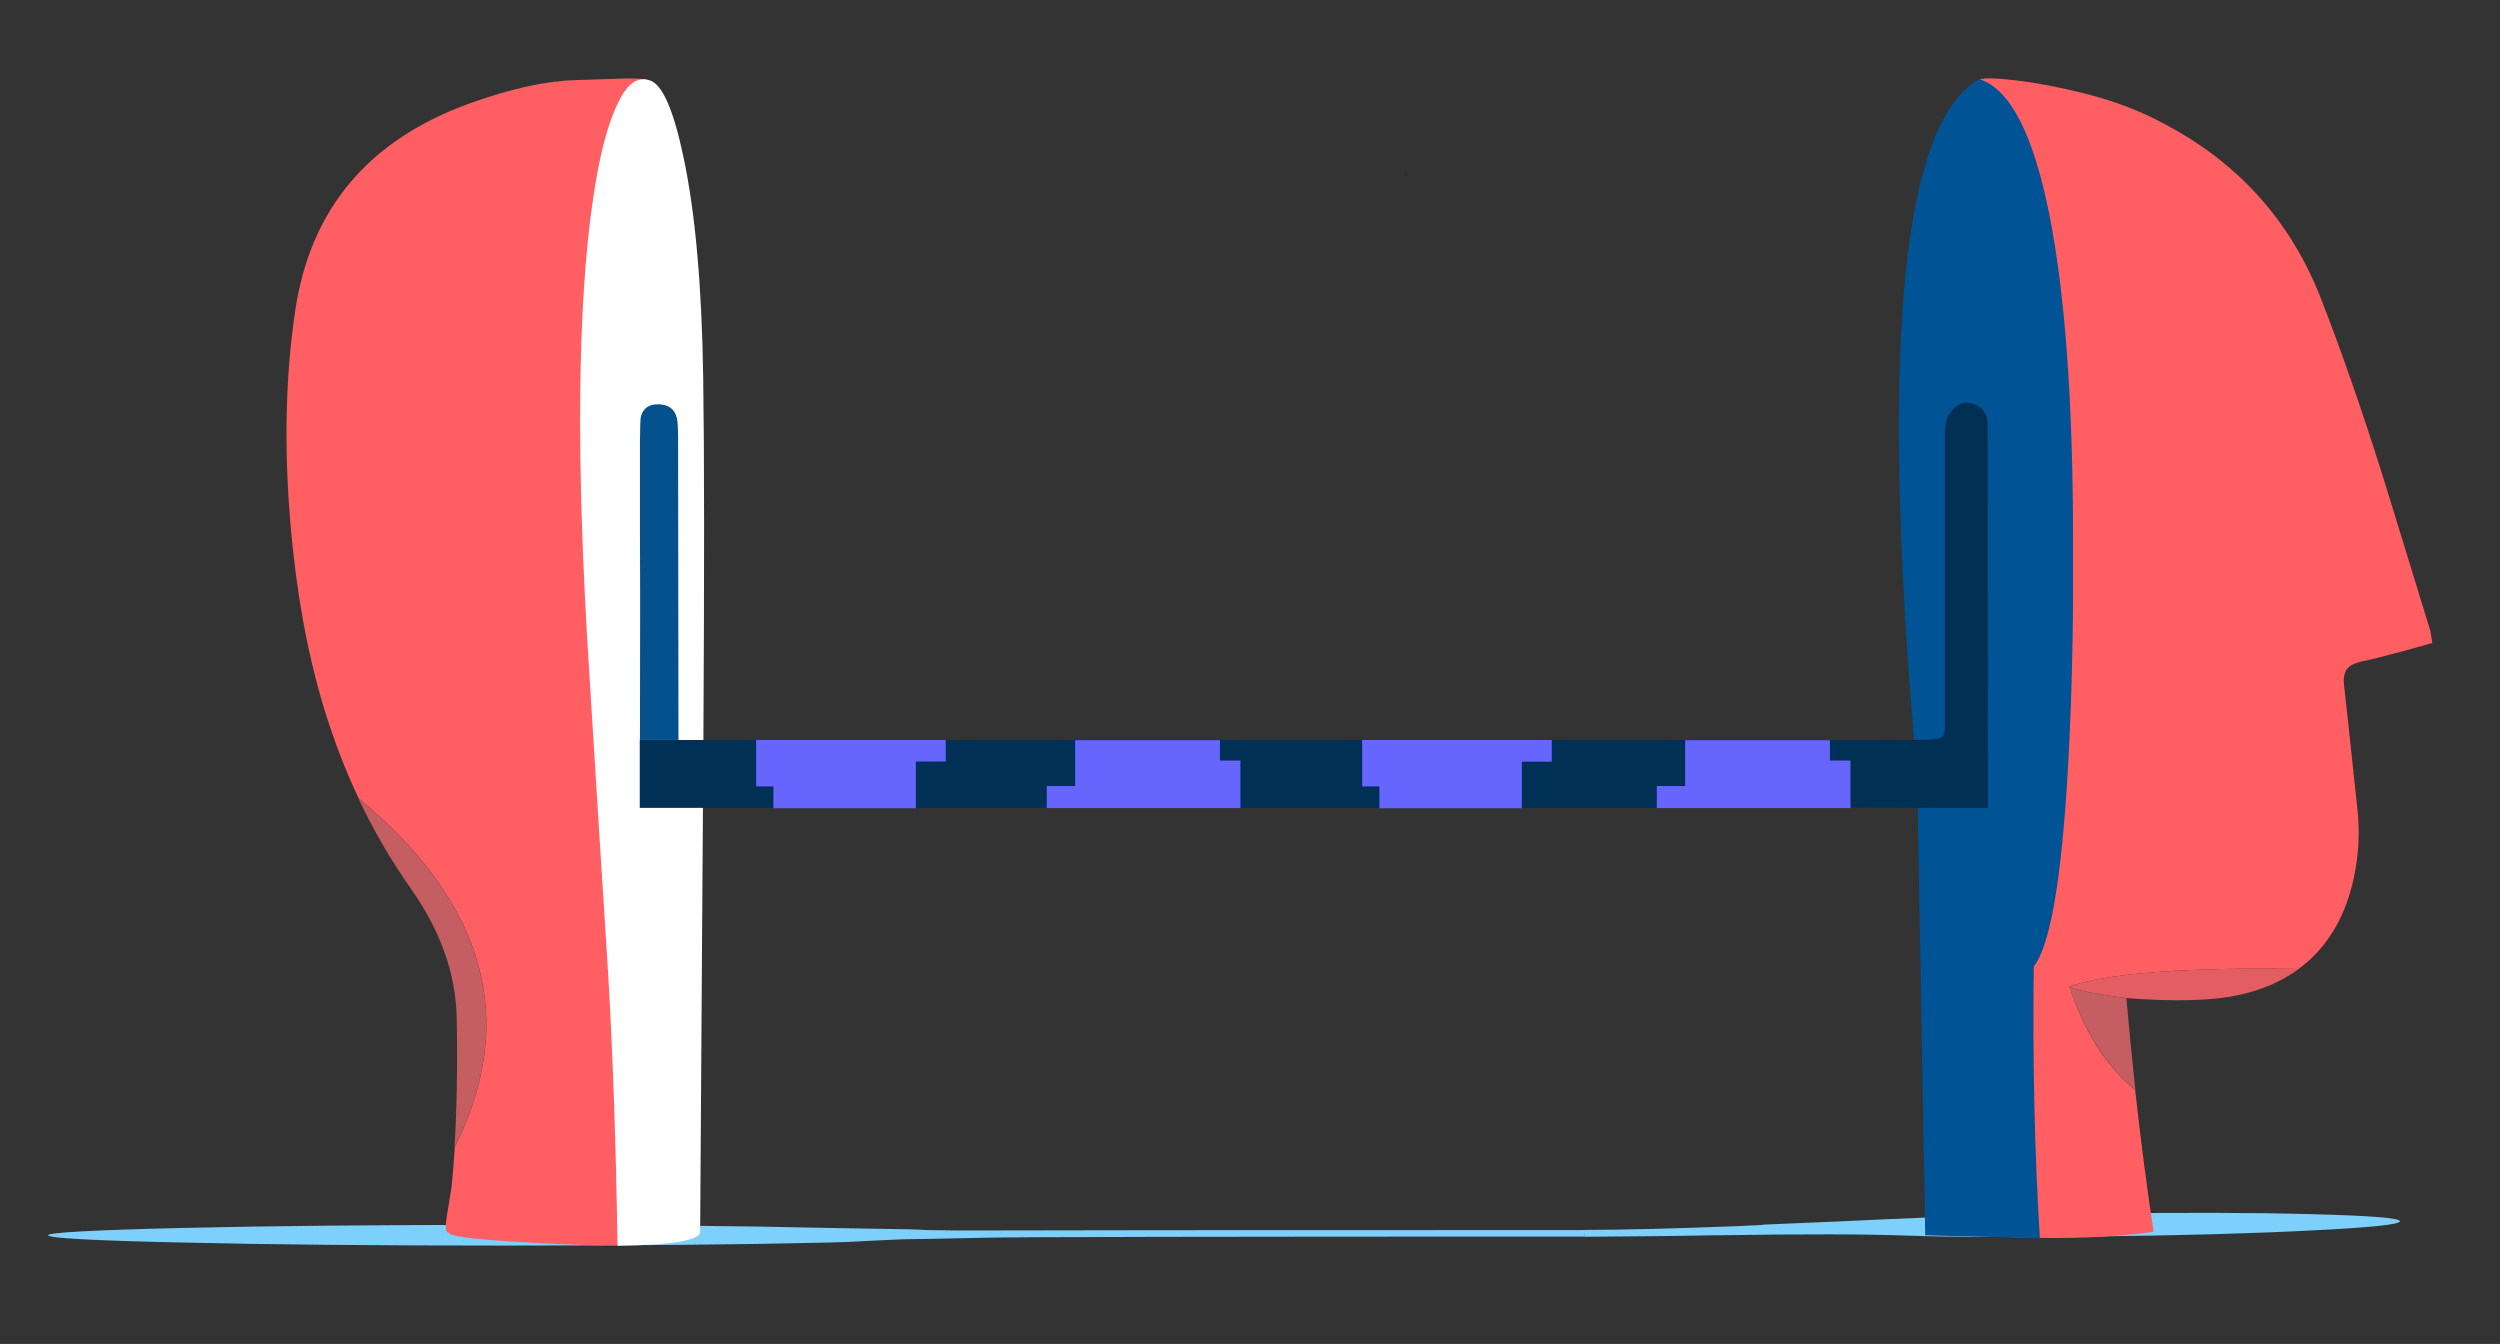
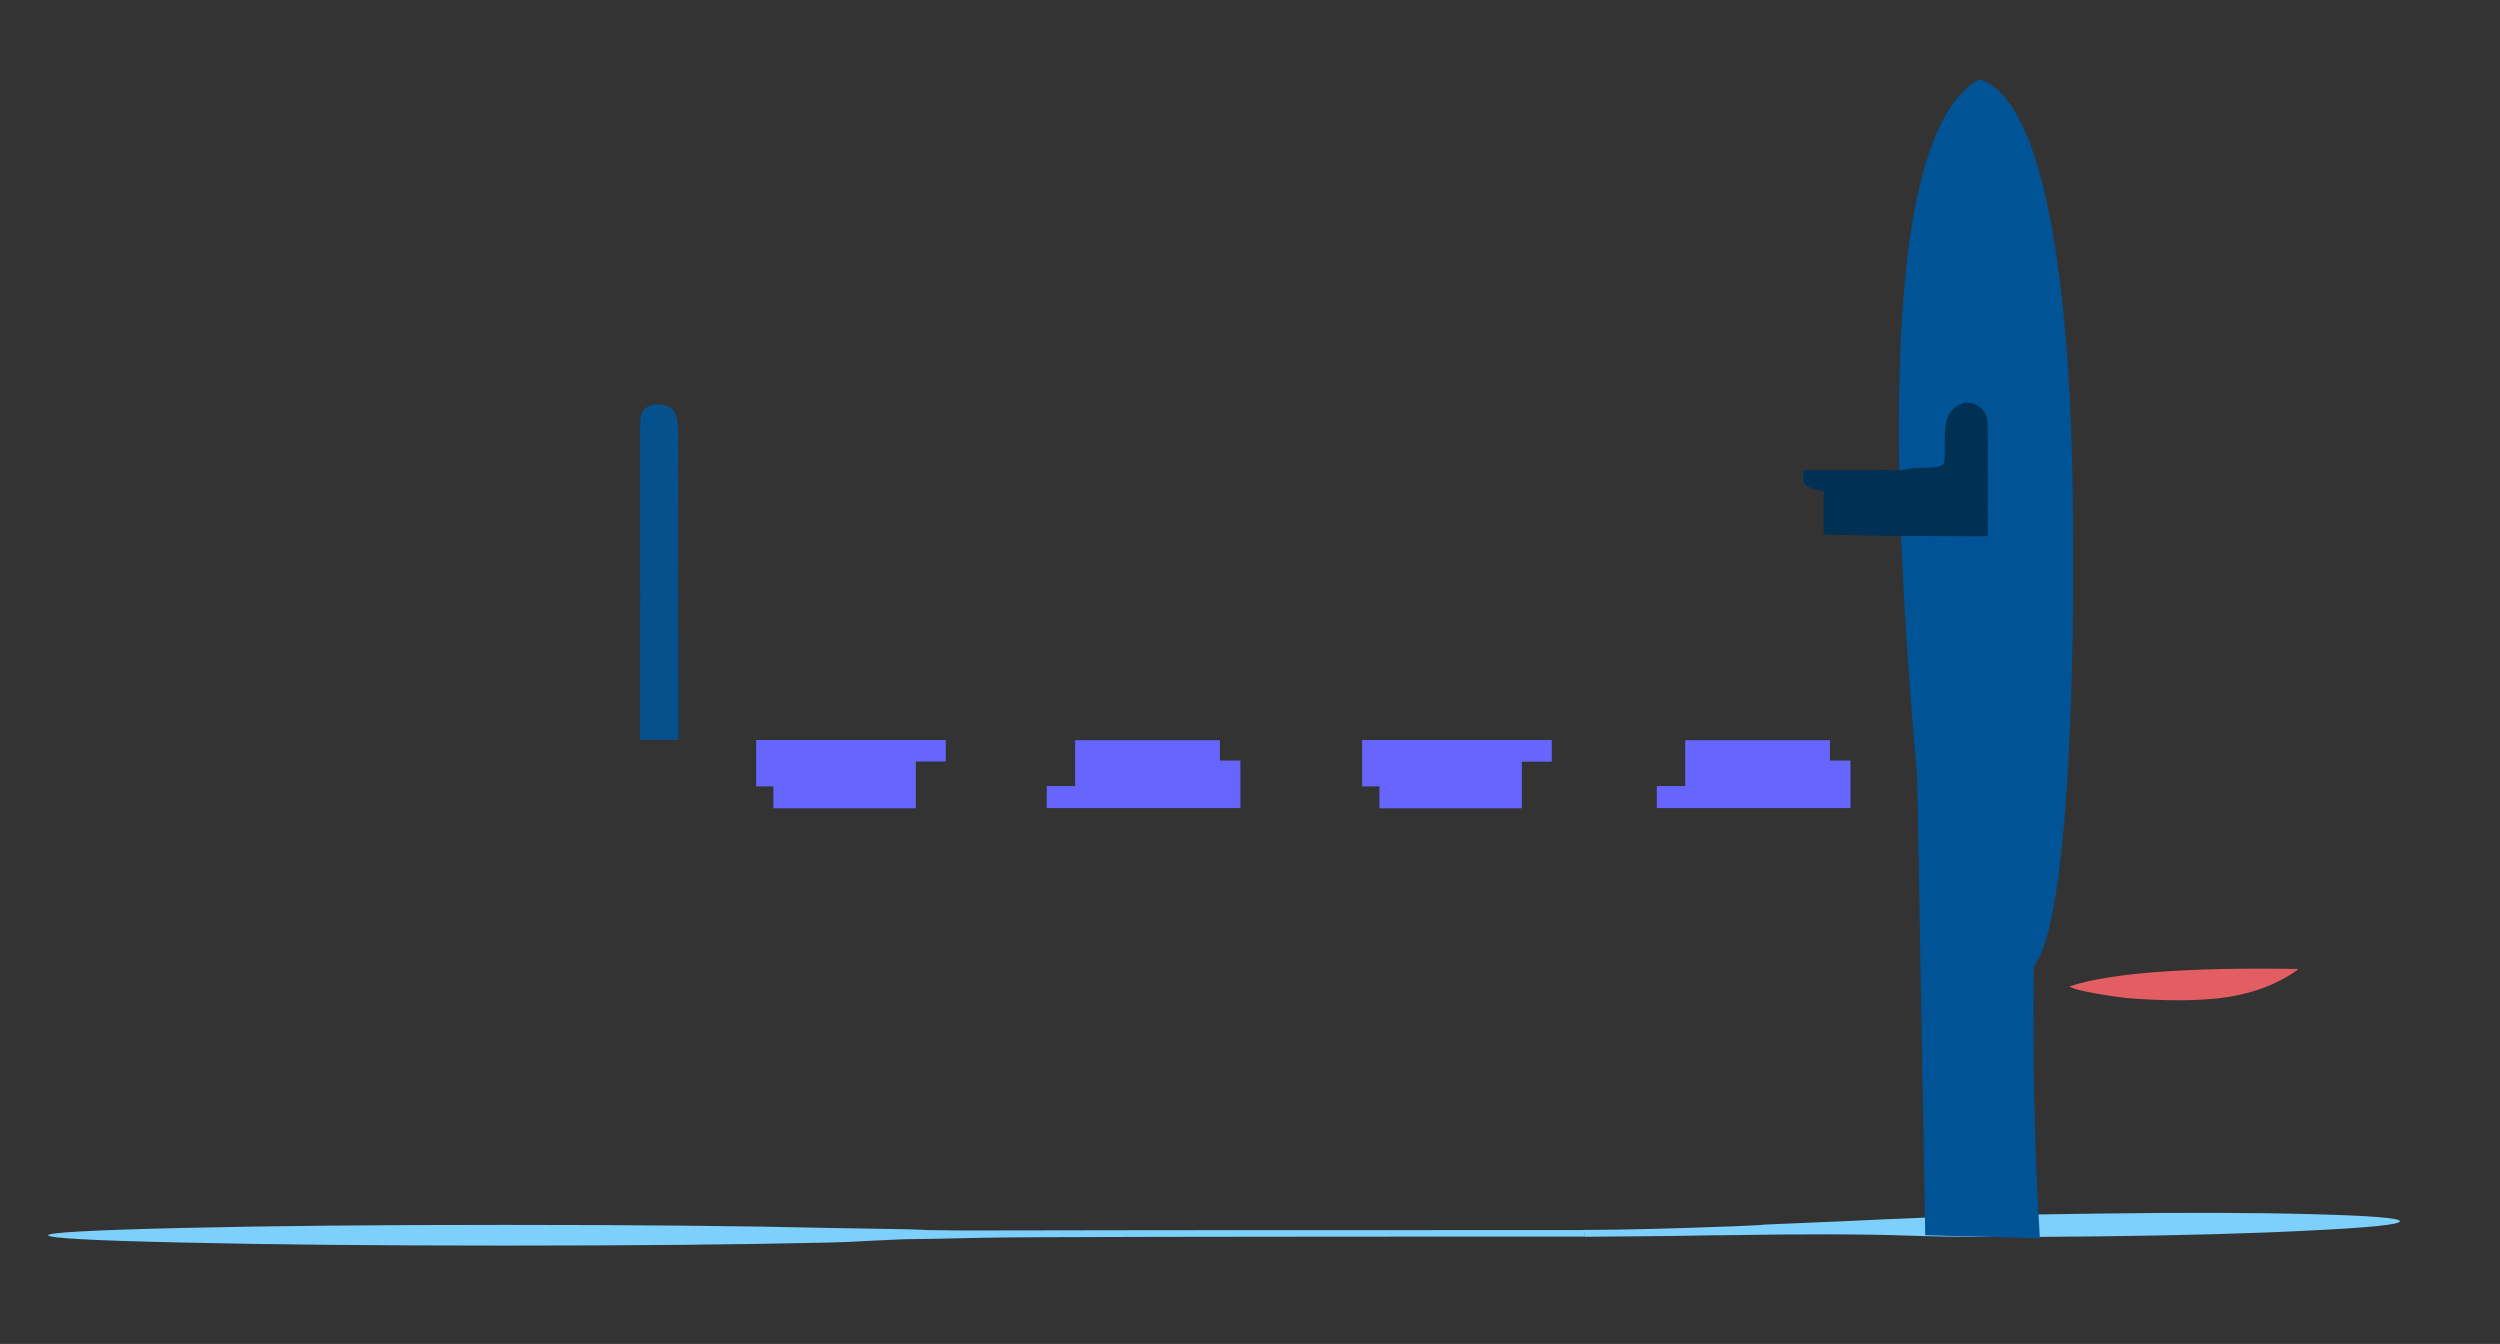
<svg xmlns="http://www.w3.org/2000/svg" id="Layer_1" x="0px" y="0px" viewBox="0 0 1304 701" style="enable-background:new 0 0 1304 701;" xml:space="preserve">
  <rect x="0" y="0" width="1304" height="701" fill="#333333" stroke="none" />
  <style type="text/css"> .st0{fill:#7DCFFC;} .st1{fill:#003056;} .st2{fill:#C55E62;} .st3{fill:#FF5E62;} .st4{fill:#E35E62;} .st5{fill:#FFFFFF;} .st6{fill:#005495;} .st7{fill:#05518D;} .st8{fill:#013056;} .st9{fill:#013055;} .st10{fill:#6666FF;} </style>
  <path class="st0" d="M1205.7,641.8c30.8-1.5,46.1-3.1,46.1-4.8c0-1.7-15.4-2.9-46.2-3.7c-30.3-0.8-67.4-0.9-111.4-0.3 c-43.5,0.5-80.7,1.5-111.4,3c-7.6,0.4-29.6,1.4-66.1,2.9c7.1-0.2,3.2,0.1-11.6,0.7c-14.9,0.6-29.3,1-43.2,1.4 c-13.9,0.3-24.2,0.5-30.8,0.5c-1.8,0-4.1,0-7,0.1c-188,0-289.5,0.1-304.5,0.2c-14.6,0.1-26.7,0-36.1-0.2c-4.6-0.3-11.8-0.5-21.5-0.6 c-17.9-0.3-27.7-0.5-29.3-0.5c-46.6-1.1-102.9-1.6-168.9-1.6c-65.9,0-122.2,0.5-168.8,1.6c-46.6,1.1-69.9,2.4-69.9,3.8 c0,1.5,23.3,2.8,69.9,3.8c46.6,1.1,102.9,1.6,168.8,1.6c65.9,0,122.2-0.5,168.9-1.6c6-0.1,13-0.4,21.1-0.9 c10.1-0.5,15.9-0.7,17.4-0.8c7.9-0.1,22.2-0.3,42.9-0.8c16.4-0.4,119.8-0.6,310-0.6c0.8,0,1.5,0,2.1,0l0.1-2.5v2.6 c11.5-0.1,22.9-0.2,34.2-0.3c9.9-0.1,21.2-0.2,34-0.5l4.1,0c42.5-0.7,74.7-0.6,96.8,0.2c22,0.8,55,0.9,99,0.4 C1137.8,644.4,1175,643.4,1205.7,641.8z" />
  <g transform="matrix( 1, 0, 0, 1, 0,0) ">
    <g>
      <g id="Layer15_0_FILL">
-         <path class="st1" d="M733.2,90.4c-0.8,1.8-0.3,1.7,1.4-0.2C734.2,90.3,733.7,90.4,733.2,90.4z" />
-       </g>
+         </g>
    </g>
  </g>
  <g transform="matrix( 1, 0, 0, 1, 0,0) ">
    <g>
      <g id="Layer8_0_FILL">
-         <path class="st2" d="M186.9,416.3c7.8,16.7,17,32.4,27.4,47.2c15.3,21.7,23.3,43.9,23.9,66.8c0.5,24.2,0.1,47-1.1,68.3 C270.3,532.3,253.5,471.5,186.9,416.3 M1113.8,568.5c-1.7-15.6-3.2-31.6-4.7-47.9c-17.6-2.3-27.6-4.4-29.8-6.1 C1087.2,538.1,1098.7,556.1,1113.8,568.5z" />
-         <path class="st3" d="M299.7,41.8c-15.3,0.5-33.5,4.5-54.6,12.1c-52.8,19-83.2,55-91.1,108.1c-5.6,37.4-6.1,79-1.2,124.7 c3.6,33.8,10,64.6,19.3,92.4c4.3,12.9,9.3,25.3,14.9,37.2c66.6,55.2,83.3,116,50.2,182.2c-0.4,6.9-1,13.6-1.6,20.2 c-0.8,5.2-1.7,10.6-2.6,16.1c-0.9,5.5-0.5,8.3,1.1,8.2c0.1,1.7,11.6,3.3,34.4,4.7c22.8,1.4,40.7,2,53.8,1.9 c1.1-3.5,1.5-7,1.3-10.2c-2.7-81.1-4.1-122.2-4.1-123.1c-0.6-20.6-2.3-47.1-5.1-79.5c-3.9-44.3-6.7-88.2-8.4-131.5 s-0.9-89.7,2.4-139.3c3.2-49.7,6-80.1,8.2-91.2c2.2-11.2,9-22.4,20.6-33.5c-3.8-0.3-7.1-0.4-10-0.4C324.1,41,315,41.3,299.7,41.8 M1087.5,48.8c-12.7-3.2-24.5-5.5-35.4-6.8c-10.9-1.3-17.4-1.5-19.4-0.5c-2.1,1-6.9,7.1-14.4,18.4c-7.5,11.3-12.8,24.7-15.9,40.3 c-7.9,28.1-10.8,64.6-8.8,109.5c1.9,44.9,4.8,120.4,8.7,226.5c5.8,68.1,6.5,137.4,1.9,208c13.5,0.2,33.4,0.7,59.9,1.5 c22.8,0.3,42.5-0.8,59.2-3.2c-3.6-23.9-6.8-48.5-9.6-74c-15.2-12.4-26.6-30.4-34.4-54c21.4-7,61-10,118.8-9.1l0.3,0.4 c1.8-1.3,3.6-2.8,5.3-4.2c12.1-10.8,20.1-25.3,24-43.5c2.7-12.4,3.3-24.8,1.8-37.2c-4-37.4-6.2-58.4-6.8-63.1 c-0.5-4,0-7.1,1.7-9.1c1.6-1.8,4.4-3.1,8.5-3.9c4.7-1,10.6-2.5,17.7-4.4c4-1.1,10-2.8,18.1-5l-1-6.2 c-14.9-48.6-23.8-77.7-26.9-87.3c-10.5-32.9-20.6-61.6-30.2-86.2c-15.7-40.1-42.6-70.3-80.8-90.6 C1117.1,58.1,1103,52.7,1087.5,48.8z" />
        <path class="st4" d="M1198.5,505.8l-0.3-0.4c-57.8-0.9-97.4,2.1-118.8,9.1c2.2,1.7,12.2,3.8,29.8,6.1c19.1,1.5,35.2,1.5,48.1,0.1 C1173.5,518.8,1187.2,513.9,1198.5,505.8z" />
      </g>
    </g>
  </g>
  <g transform="matrix( 1, 0, 0, 1, 0,0) ">
    <g>
      <g id="Layer7_0_FILL">
-         <path class="st5" d="M330.2,43.1c-2.6,1.8-5.2,5.1-7.6,10.1c-5.5,10.9-9.9,27.6-13.2,50.1c-8.3,56-9,138.2-2.1,246.5 c3,48.5,6.3,101.7,10,159.5c2.4,41.4,4,88.2,4.8,140.5c28.6-0.4,42.9-2.8,43.1-7.2c0.8-122.6,1.4-208.8,1.7-258.5 c0.5-84.4,0.5-146.7-0.1-186.8c-0.7-47.9-4.1-86.3-10.3-115.4c-5.1-24.3-10.9-37.6-17.3-39.9C336,40.9,333,41.2,330.2,43.1z" />
        <path class="st6" d="M1081.3,282.1c0-72.5-4.2-129.3-12.4-170.4c-8.3-41.4-20.2-64.8-35.9-70.2c-0.2-0.1-0.4-0.1-0.6-0.2 c-4.8,2.7-9.2,6.7-13.2,12.1C989,94,982.6,211.1,1000,404.5l4.2,239.8l59.8,1.6c-2.7-43.3-3.8-90.5-3.2-141.8 c9.4-11.9,15.6-51.9,18.7-120.1c1-21.4,1.6-44.6,1.8-69.5C1081.3,293.6,1081.3,282.8,1081.3,282.1z" />
      </g>
    </g>
  </g>
  <g transform="matrix( 1, 0, 0, 1, 0,0) ">
    <g>
      <g id="Layer6_0_FILL">
        <path class="st7" d="M353.7,230.6c0-7-0.2-11.3-0.7-12.7c-1.1-4.5-4.2-6.8-9.2-7c-5.2-0.2-8.4,2-9.5,6.4 c-0.3,0.8-0.4,5.1-0.5,12.8c0,1.1,0,2.5,0,4l0,8.9c0,9,0,21.2,0,36.8l0.1,29.8c0,0.7,0,1.4,0,2.2c0,1.1,0,2.2,0,3.3l-0.1,70.8 h20.1L353.7,230.6z" />
-         <path class="st8" d="M989.6,387.1c2.8,0,5.2-0.4,7.2-1.1H353.8v-0.2h-20.1v35.6h649.7l-32.2-0.7v-22.5c-1.9-0.4-3.5-0.8-4.8-1.2 c-2.7-0.8-4.3-1.6-4.9-2.2c-0.9-1-1.1-3.6-0.7-7.8c1.9,0,3.8,0,5.6,0c6.3,0,11.2,0,14.7,0c8,0,14.8,0,20.3,0 C985,387.1,987.8,387.1,989.6,387.1z" />
-         <path class="st9" d="M1036.8,225.6c0-1.5,0-2.5,0-3.2c0-1.3-0.1-2.4-0.2-3.3c-0.3-2.1-1.2-4-2.5-5.5c-1.3-1.4-3-2.5-5.1-3.1 c-4-1.2-7.5-0.1-10.7,3.4c-1.7,1.9-2.8,4.1-3.3,6.6c-0.4,1.7-0.6,4.1-0.6,7.2v141.8c0,3.1,0,6.6,0,10.4c-0.1,2.3-0.5,3.8-1.2,4.4 c-0.7,0.6-2,1-4,1.2c-2,0.3-3.9,0.4-5.8,0.3c-1.8-0.1-4,0-6.5,0.2c-2,0.7-4.4,1.1-7.2,1.1c-1.8,0-4.6-0.1-8.3-0.2 c-5.5,0-12.3,0-20.3,0c-3.5,0-8.4,0-14.7,0c-1.8,0-3.6,0-5.6,0c-0.4,4.3-0.2,6.9,0.7,7.8c0.6,0.6,2.2,1.3,4.9,2.2 c1.3,0.4,2.9,0.8,4.8,1.2v22.5l32.2,0.7l42.6,0.2c0.6,0,1.2,0,1.7,0h9.2v-12.9C1036.9,347.8,1036.9,286.7,1036.8,225.6z" />
+         <path class="st9" d="M1036.8,225.6c0-1.5,0-2.5,0-3.2c0-1.3-0.1-2.4-0.2-3.3c-0.3-2.1-1.2-4-2.5-5.5c-1.3-1.4-3-2.5-5.1-3.1 c-4-1.2-7.5-0.1-10.7,3.4c-1.7,1.9-2.8,4.1-3.3,6.6c-0.4,1.7-0.6,4.1-0.6,7.2c0,3.1,0,6.6,0,10.4c-0.1,2.3-0.5,3.8-1.2,4.4 c-0.7,0.6-2,1-4,1.2c-2,0.3-3.9,0.4-5.8,0.3c-1.8-0.1-4,0-6.5,0.2c-2,0.7-4.4,1.1-7.2,1.1c-1.8,0-4.6-0.1-8.3-0.2 c-5.5,0-12.3,0-20.3,0c-3.5,0-8.4,0-14.7,0c-1.8,0-3.6,0-5.6,0c-0.4,4.3-0.2,6.9,0.7,7.8c0.6,0.6,2.2,1.3,4.9,2.2 c1.3,0.4,2.9,0.8,4.8,1.2v22.5l32.2,0.7l42.6,0.2c0.6,0,1.2,0,1.7,0h9.2v-12.9C1036.9,347.8,1036.9,286.7,1036.8,225.6z" />
      </g>
    </g>
  </g>
  <g transform="matrix( 1, 0, 0, 1, 0,0) ">
    <g>
      <g id="Layer5_0_FILL">
        <path class="st10" d="M864.2,410v11.5h101v-24.8h-10.7v-10.6H879V410H864.2 M710.5,386v24.2h9v11.4h74.3v-24.3h15.6V386H710.5 M546,410v11.5h101v-24.8h-10.7v-10.6h-75.5V410H546 M477.7,397.2h15.6V386h-98.9v24.2h9v11.4h74.3V397.2z" />
      </g>
    </g>
  </g>
</svg>